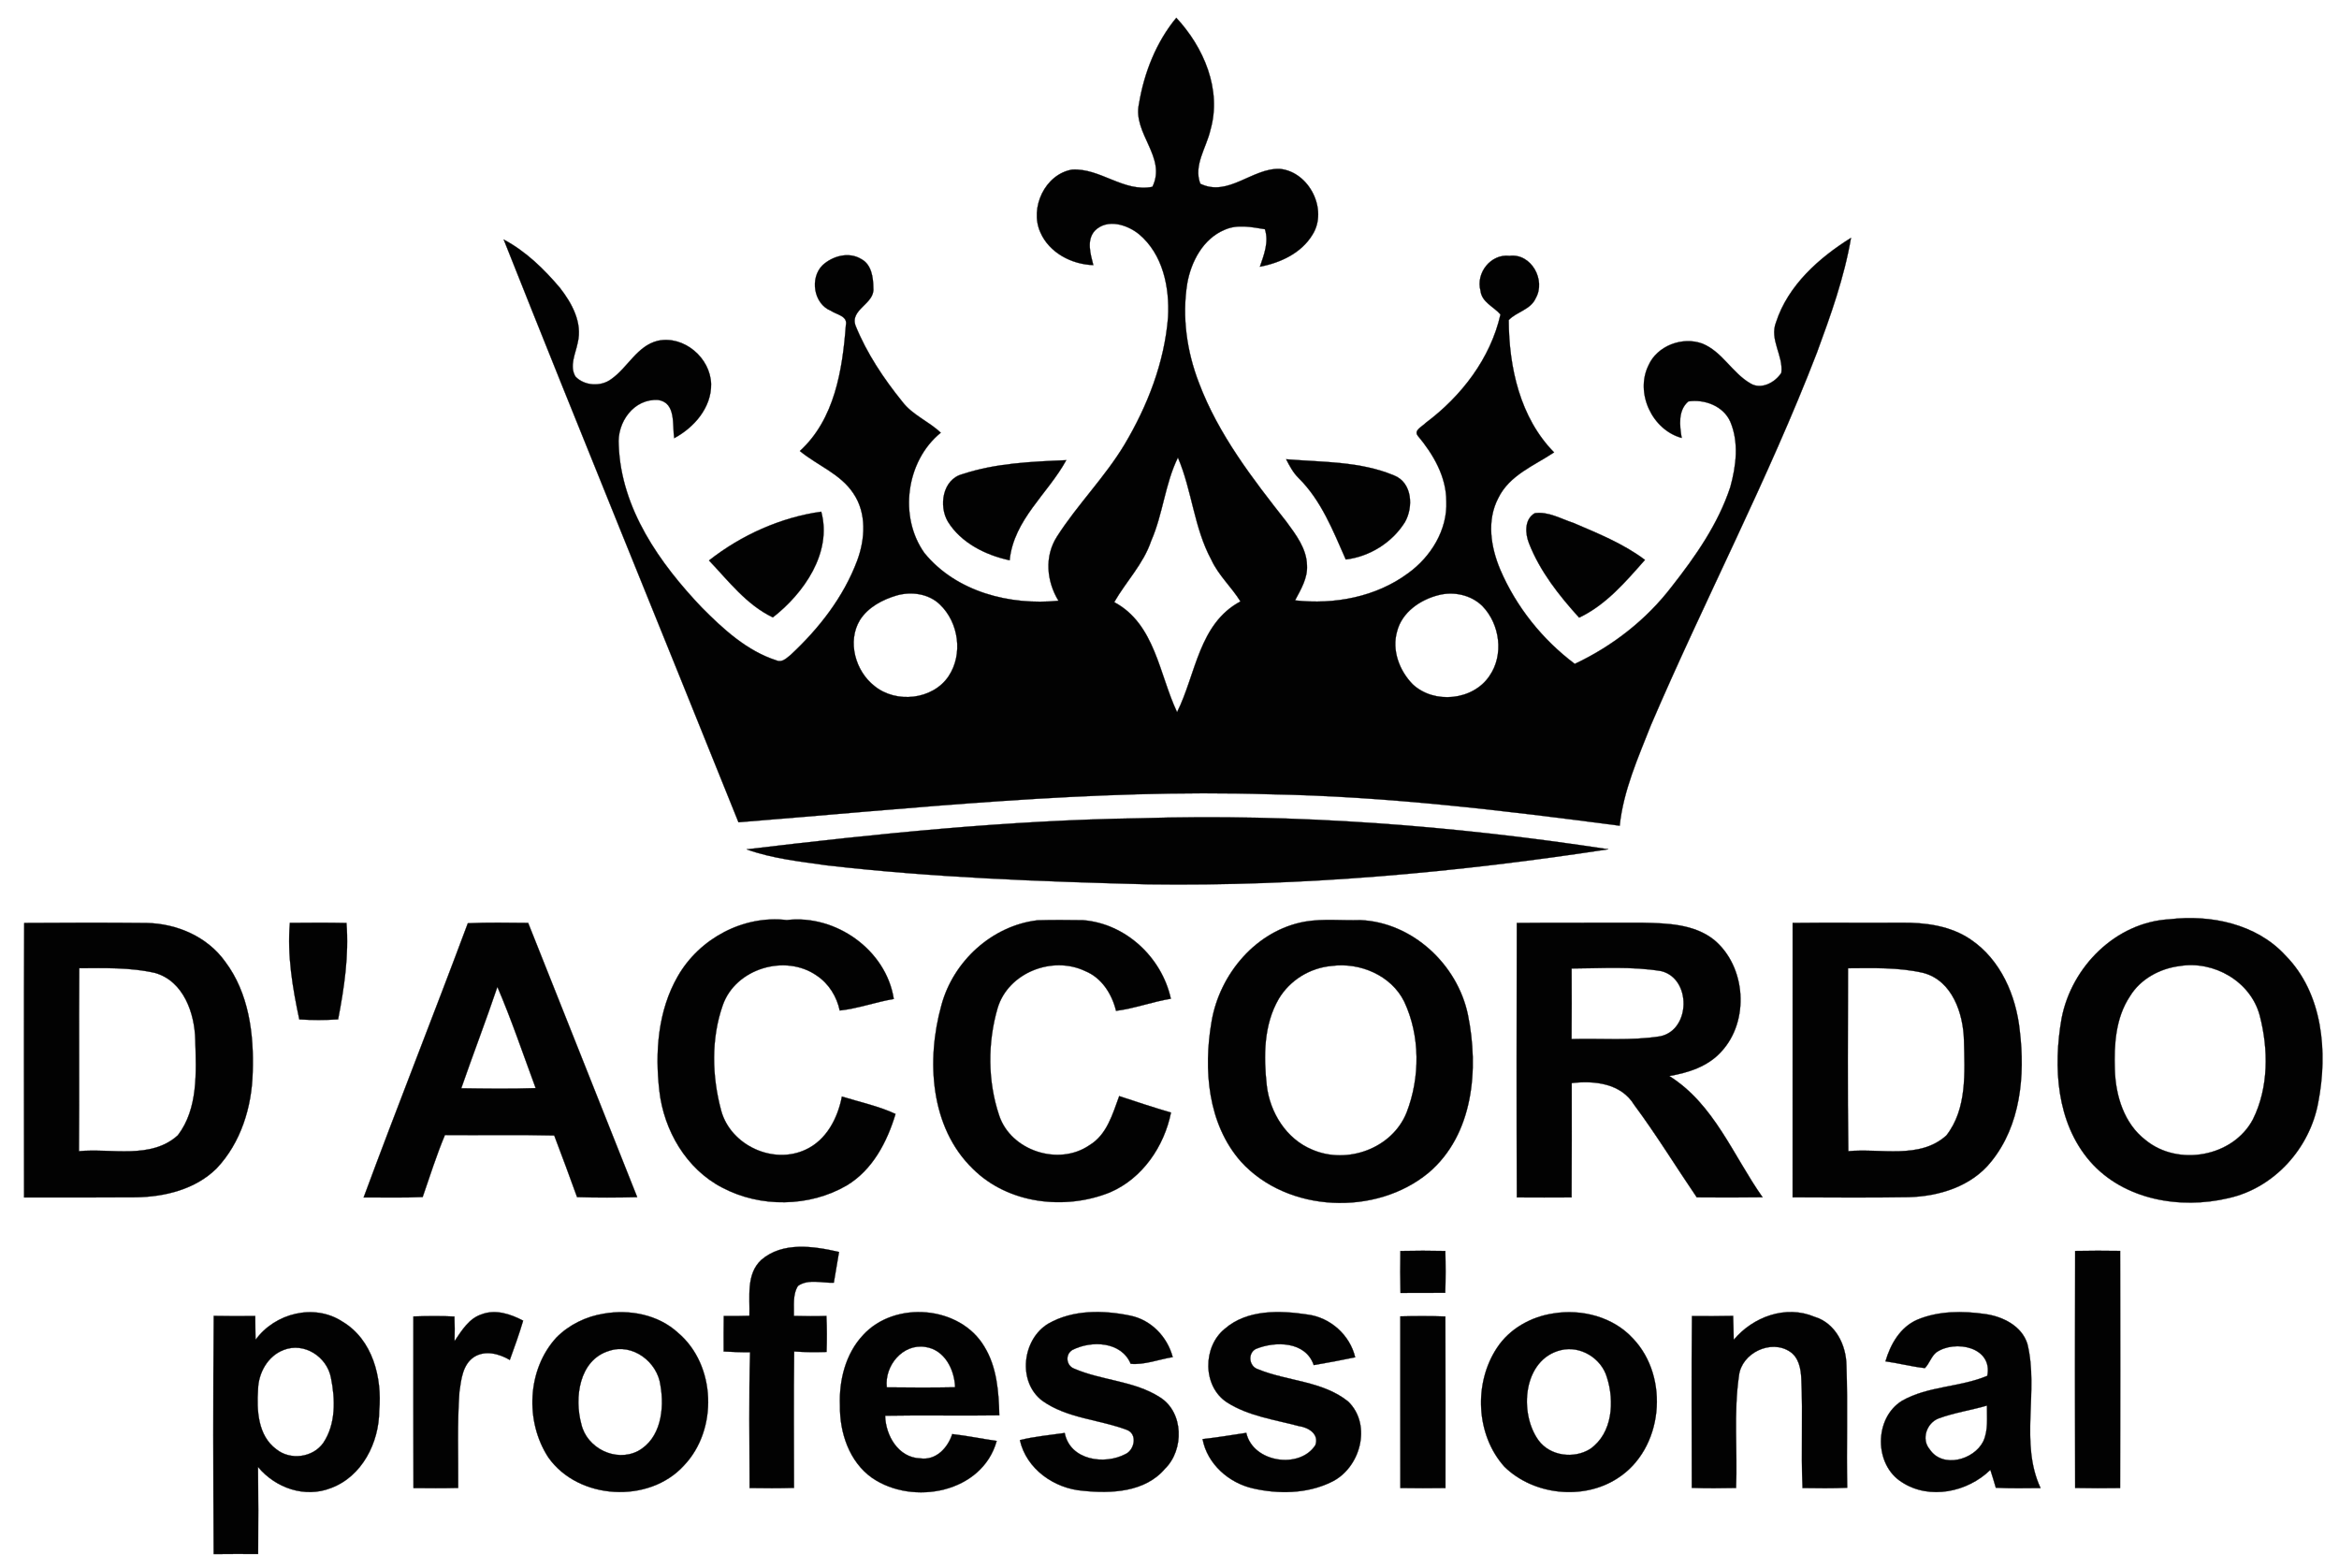
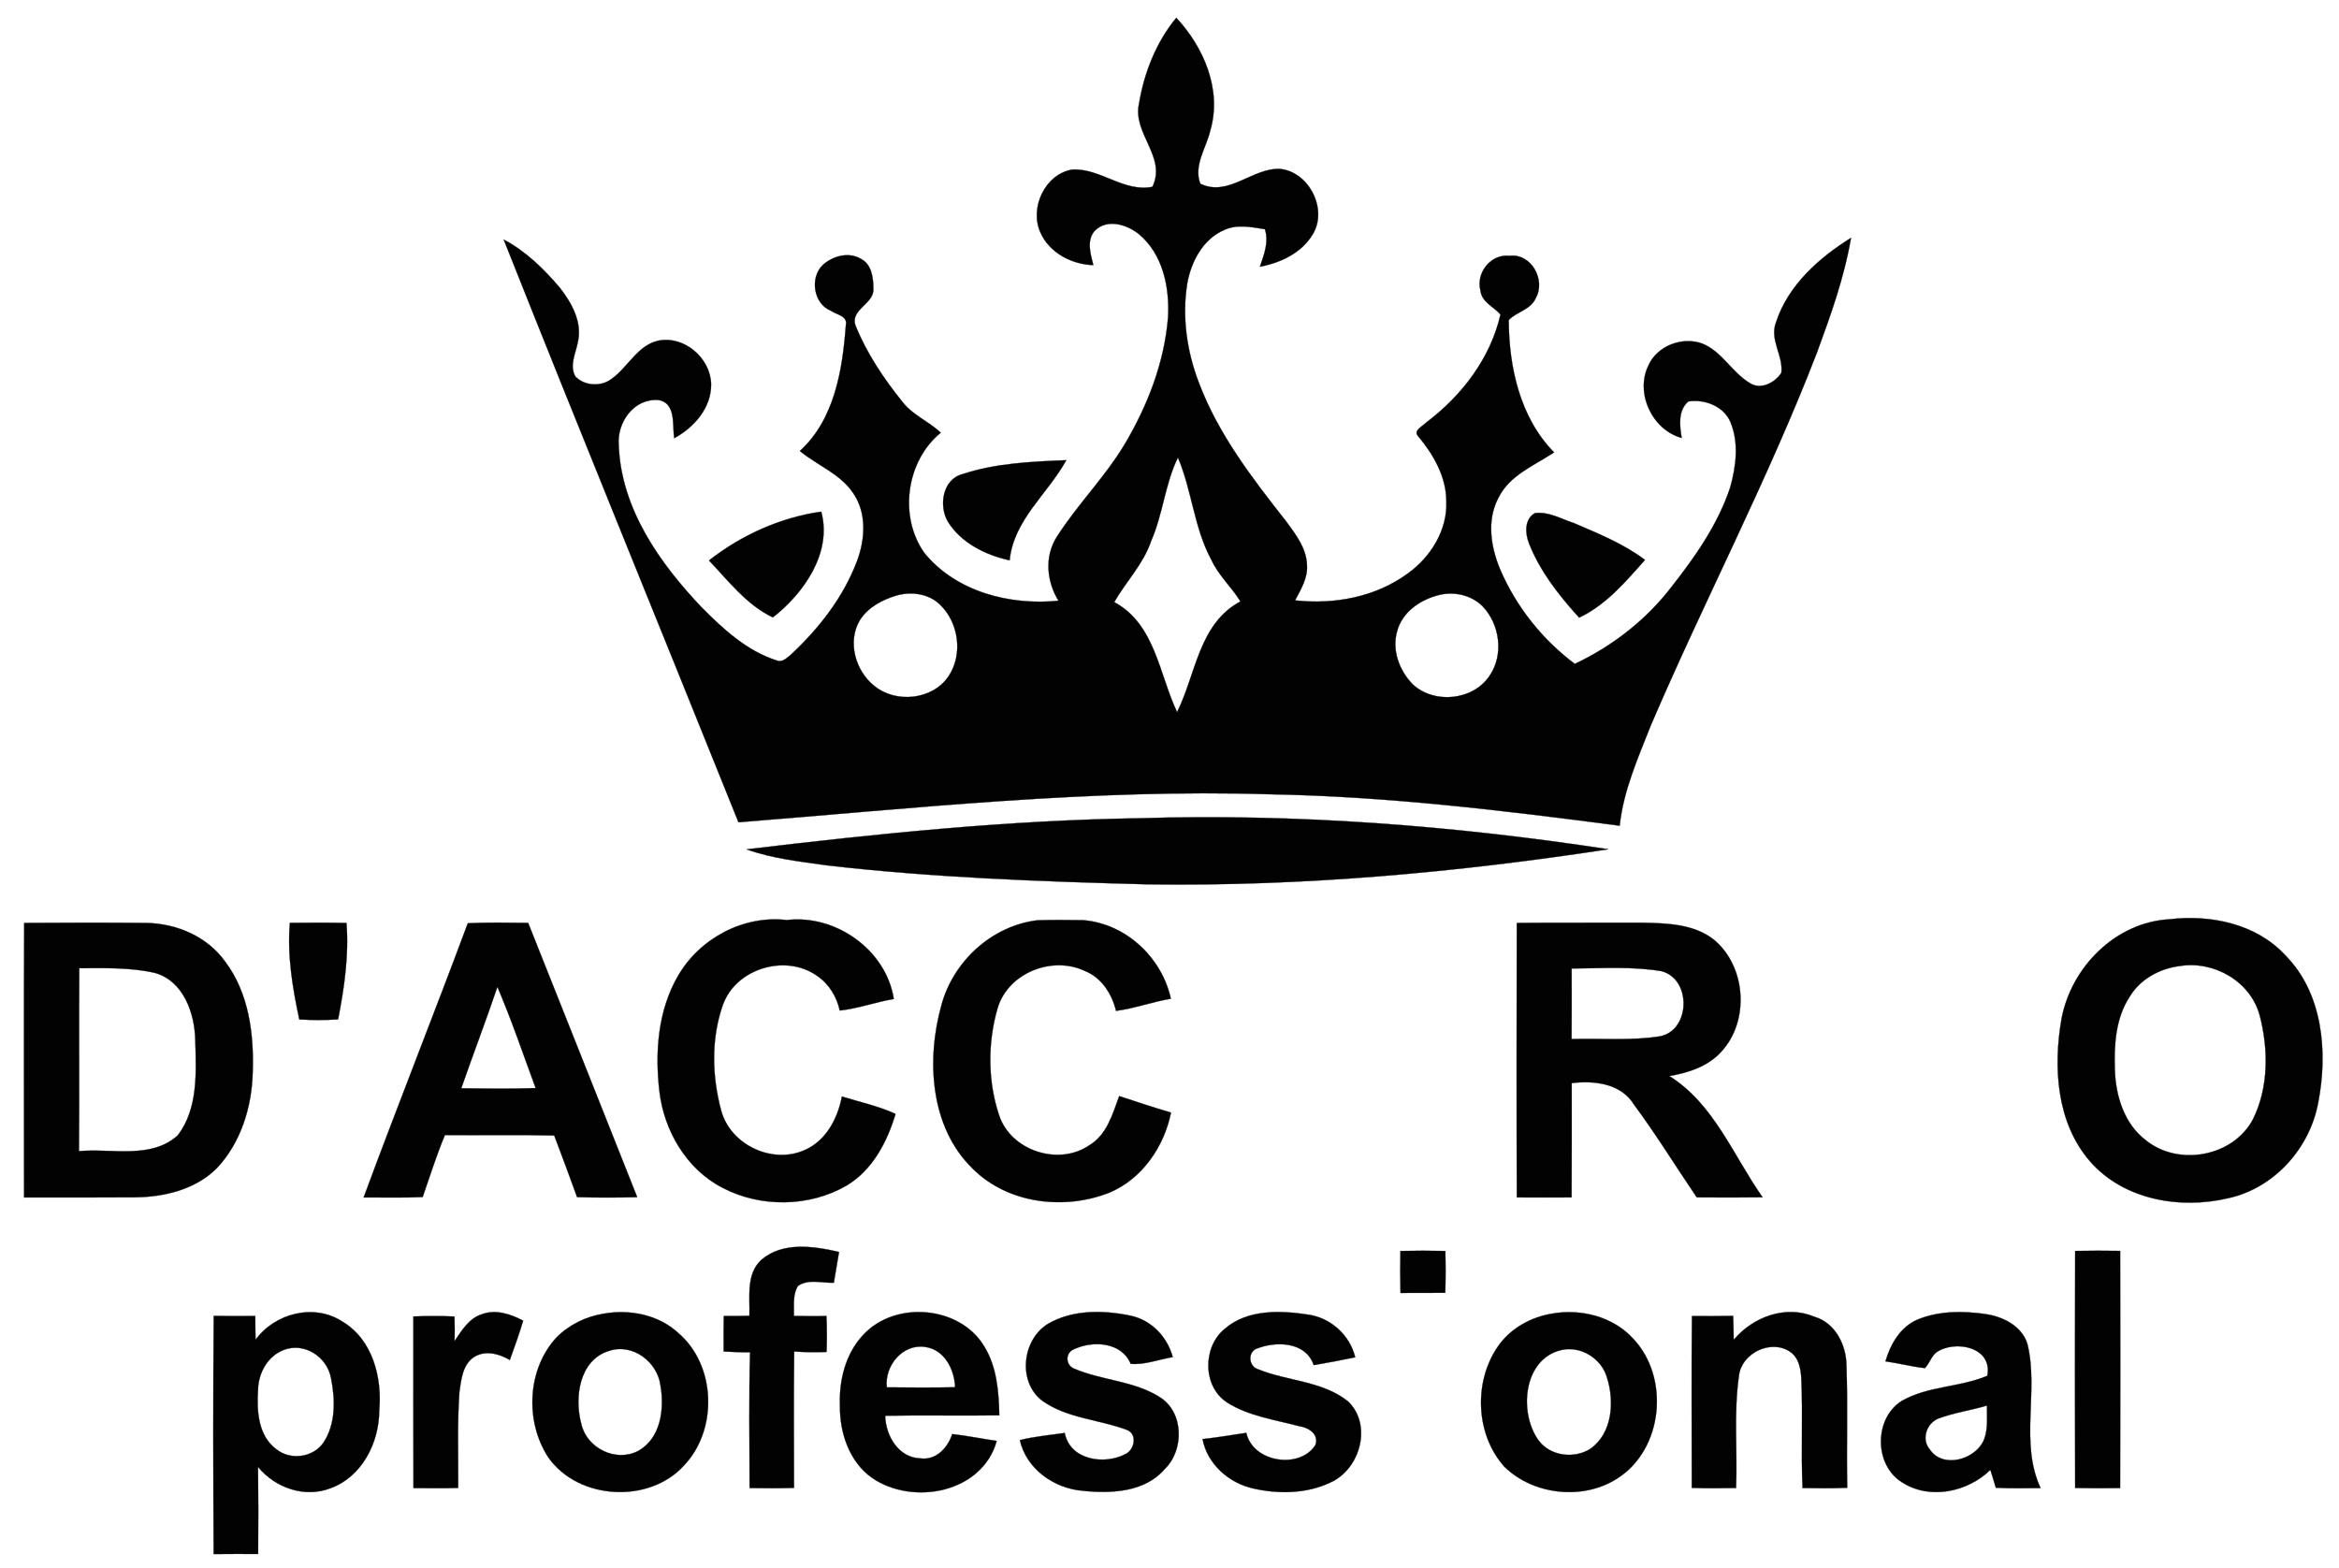
<svg xmlns="http://www.w3.org/2000/svg" width="877pt" height="588pt" viewBox="0 0 877 588" version="1.1">
  <path fill="#020202" stroke="#020202" stroke-width="0.094" opacity="1.00" d=" M 427.06 38.91 C 428.97 27.33 433.52 15.77 441.05 6.67 C 451.32 17.68 458.20 33.64 453.84 48.75 C 452.36 55.34 447.40 62.00 450.05 68.89 C 460.54 73.99 469.53 62.93 479.90 63.33 C 490.86 64.40 498.05 78.63 492.10 88.02 C 487.92 94.93 480.08 98.55 472.40 100.01 C 473.94 95.49 475.83 90.75 474.27 85.95 C 469.31 85.15 463.99 84.00 459.20 86.15 C 451.13 89.49 446.60 98.05 445.15 106.29 C 443.15 118.79 444.98 131.76 449.53 143.53 C 456.84 162.94 469.65 179.50 482.35 195.64 C 485.90 200.48 489.92 205.71 490.05 211.98 C 490.35 216.79 487.73 221.04 485.58 225.12 C 500.28 226.78 515.94 223.86 527.98 214.94 C 536.49 208.80 542.74 198.73 542.30 188.00 C 542.31 178.72 537.40 170.31 531.60 163.40 C 529.93 161.33 533.36 159.90 534.55 158.58 C 547.96 148.55 558.83 134.46 562.60 117.92 C 560.12 114.99 555.59 113.37 555.11 109.01 C 553.29 102.33 559.00 95.10 566.01 95.93 C 574.18 94.92 579.71 105.07 575.80 111.83 C 573.92 116.14 568.68 116.87 565.69 120.01 C 565.75 137.66 569.92 156.66 582.70 169.63 C 575.18 174.63 565.95 178.14 561.76 186.79 C 557.37 195.17 558.97 205.15 562.49 213.53 C 568.47 227.52 578.30 239.81 590.46 248.93 C 604.66 242.25 617.28 232.41 626.84 219.92 C 635.76 208.56 644.21 196.47 648.77 182.64 C 650.96 174.70 652.07 165.91 648.77 158.11 C 646.17 152.23 639.11 149.58 633.03 150.52 C 629.09 153.91 629.78 159.59 630.54 164.21 C 619.49 161.19 613.02 147.39 618.07 137.05 C 621.32 129.63 630.83 126.08 638.30 128.84 C 645.77 131.87 649.46 139.81 656.30 143.76 C 660.35 146.27 665.63 143.40 667.91 139.79 C 668.73 133.32 663.35 127.33 665.94 120.79 C 670.45 106.97 682.01 96.69 694.02 89.20 C 691.51 104.00 686.41 118.20 681.24 132.25 C 662.89 179.84 639.09 225.05 619.01 271.89 C 614.20 284.13 608.68 296.39 607.30 309.61 C 563.72 303.89 519.97 298.59 475.99 297.82 C 409.43 295.74 343.13 303.05 276.89 308.32 C 247.62 235.46 217.83 162.79 188.86 89.82 C 197.13 94.20 203.95 100.85 209.95 107.94 C 214.42 113.69 218.46 120.98 216.61 128.50 C 215.81 132.63 213.36 137.22 215.79 141.23 C 219.18 144.72 225.27 145.08 229.17 142.17 C 235.38 137.85 238.86 129.65 246.68 127.77 C 256.46 125.71 266.35 134.16 266.63 144.00 C 266.77 152.84 260.23 160.33 252.79 164.30 C 252.05 159.39 253.56 151.08 246.88 149.98 C 237.64 149.31 231.25 158.39 231.99 167.00 C 232.89 190.77 247.34 211.20 263.18 227.84 C 271.24 235.95 280.09 244.10 291.20 247.65 C 293.26 248.55 295.02 246.69 296.50 245.51 C 307.09 235.66 316.28 223.88 321.39 210.24 C 324.40 202.17 325.02 192.42 319.98 185.01 C 315.14 177.65 306.49 174.54 299.91 169.11 C 312.94 157.24 315.89 138.67 317.15 121.98 C 317.96 118.45 313.69 118.01 311.53 116.52 C 305.04 113.91 303.55 104.23 308.43 99.43 C 312.20 95.97 318.22 94.31 322.84 97.09 C 326.79 99.12 327.43 104.04 327.46 108.02 C 328.06 113.95 318.50 115.99 320.81 122.17 C 325.01 132.51 331.32 141.94 338.31 150.60 C 342.12 155.65 348.25 157.95 352.73 162.26 C 339.72 172.82 336.90 193.79 346.63 207.39 C 358.57 221.98 378.69 227.08 396.87 225.26 C 392.40 217.94 391.55 208.58 396.33 201.17 C 404.03 189.14 414.29 178.92 421.66 166.64 C 430.28 152.14 436.58 135.94 437.95 119.02 C 438.59 107.81 436.06 95.34 427.06 87.81 C 422.58 84.18 415.12 81.86 410.51 86.50 C 407.27 90.09 408.90 95.26 409.93 99.40 C 401.80 99.16 393.38 94.76 390.06 87.07 C 385.97 77.90 391.84 65.33 401.96 63.60 C 412.56 62.95 421.27 72.20 432.09 70.05 C 437.56 58.91 424.61 50.10 427.06 38.91 M 431.62 202.83 C 428.72 211.46 422.22 218.04 417.77 225.78 C 433.09 233.94 434.62 252.87 441.34 267.04 C 448.42 252.83 449.49 233.82 465.11 225.52 C 461.77 220.11 456.88 215.76 454.20 209.91 C 447.69 197.93 446.96 183.97 441.66 171.56 C 436.81 181.42 436.05 192.76 431.62 202.83 M 336.30 223.24 C 330.92 224.82 325.52 227.64 322.43 232.49 C 317.57 240.51 320.72 251.68 327.90 257.24 C 336.00 263.84 349.70 262.42 355.64 253.60 C 361.17 245.35 359.50 233.38 352.36 226.61 C 348.16 222.59 341.75 221.73 336.30 223.24 M 539.30 223.16 C 532.46 224.90 525.68 229.56 523.84 236.72 C 521.79 243.77 524.68 251.47 529.68 256.57 C 537.68 264.10 552.27 262.67 558.44 253.49 C 563.98 245.55 562.41 234.04 555.80 227.22 C 551.51 223.03 545.04 221.66 539.30 223.16 Z" />
-   <path fill="#020202" stroke="#020202" stroke-width="0.094" opacity="1.00" d=" M 482.24 172.20 C 495.83 173.33 510.03 172.92 522.81 178.32 C 529.56 181.06 529.99 190.20 526.76 195.80 C 521.98 203.45 513.54 208.71 504.59 209.79 C 499.84 199.04 495.41 187.63 486.88 179.22 C 484.86 177.22 483.51 174.71 482.24 172.20 Z" />
  <path fill="#020202" stroke="#020202" stroke-width="0.094" opacity="1.00" d=" M 360.83 177.80 C 373.35 173.65 386.72 173.10 399.79 172.55 C 392.91 185.14 380.09 194.82 378.56 210.08 C 369.65 208.19 360.36 203.59 355.44 195.64 C 351.89 189.74 353.39 179.76 360.83 177.80 Z" />
  <path fill="#020202" stroke="#020202" stroke-width="0.094" opacity="1.00" d=" M 265.84 210.15 C 277.90 200.67 292.71 193.99 307.92 191.86 C 312.09 207.22 301.40 222.45 289.78 231.50 C 279.90 226.78 273.20 217.89 265.84 210.15 Z" />
  <path fill="#020202" stroke="#020202" stroke-width="0.094" opacity="1.00" d=" M 575.47 192.42 C 580.52 191.71 585.24 194.54 589.92 196.06 C 599.17 200.02 608.67 203.85 616.77 209.94 C 609.51 218.15 602.18 226.80 592.09 231.59 C 584.58 223.30 577.46 214.30 573.33 203.81 C 571.83 200.10 571.50 194.71 575.47 192.42 Z" />
  <path fill="#020202" stroke="#020202" stroke-width="0.094" opacity="1.00" d=" M 427.05 306.82 C 485.92 305.00 544.86 309.55 603.04 318.44 C 545.99 327.16 488.31 332.40 430.57 331.60 C 390.34 330.54 350.07 329.08 310.06 324.48 C 299.93 323.02 289.62 321.96 279.93 318.47 C 328.79 312.63 377.82 307.56 427.05 306.82 Z" />
  <path fill="#020202" stroke="#020202" stroke-width="0.094" opacity="1.00" d=" M 813.49 344.69 C 828.82 342.86 846.00 346.40 856.81 358.14 C 870.99 372.39 872.87 394.57 869.21 413.38 C 866.09 430.53 852.73 445.46 835.53 449.26 C 817.48 453.55 796.26 449.94 783.63 435.44 C 771.02 420.89 769.79 400.02 772.99 381.85 C 776.72 362.48 793.33 345.78 813.49 344.69 M 817.30 362.22 C 809.88 363.13 802.56 367.06 798.62 373.56 C 793.25 381.60 792.63 391.67 792.95 401.05 C 793.24 410.83 796.40 421.29 804.47 427.47 C 816.65 437.48 837.27 433.82 844.73 419.71 C 850.67 407.78 850.58 393.40 847.27 380.73 C 843.84 367.96 830.10 360.12 817.30 362.22 Z" />
  <path fill="#020202" stroke="#020202" stroke-width="0.094" opacity="1.00" d=" M 254.15 366.04 C 262.24 351.92 278.69 343.07 295.00 344.99 C 313.31 342.80 332.25 356.16 335.12 374.57 C 328.31 375.74 321.73 378.15 314.86 378.91 C 313.73 373.63 310.74 368.80 306.21 365.79 C 294.42 357.57 275.79 363.17 271.01 376.89 C 266.57 389.49 266.95 403.66 270.41 416.46 C 273.97 429.47 289.90 436.82 302.10 431.06 C 309.90 427.46 314.11 419.26 315.67 411.16 C 322.39 413.25 329.37 414.71 335.78 417.69 C 332.63 428.16 327.19 438.65 317.53 444.47 C 303.50 452.66 285.10 452.89 270.76 445.29 C 257.31 438.32 248.91 423.85 247.23 409.05 C 245.55 394.52 246.69 378.94 254.15 366.04 Z" />
  <path fill="#020202" stroke="#020202" stroke-width="0.094" opacity="1.00" d=" M 352.96 377.00 C 357.37 360.48 371.90 347.10 389.01 345.07 C 394.69 344.90 400.38 344.95 406.07 345.03 C 422.07 346.29 435.60 358.96 439.01 374.48 C 432.07 375.63 425.43 378.13 418.46 379.03 C 416.92 372.73 413.11 366.65 406.90 364.12 C 394.63 358.24 378.02 364.69 374.05 378.00 C 370.28 390.96 370.32 405.35 374.61 418.19 C 378.97 431.50 396.94 437.33 408.43 429.44 C 415.04 425.51 417.16 417.74 419.64 411.00 C 426.09 413.12 432.53 415.27 439.06 417.17 C 436.51 429.86 428.36 441.84 416.24 447.07 C 399.33 453.92 377.99 451.43 364.77 438.26 C 348.71 422.72 347.28 397.45 352.96 377.00 Z" />
-   <path fill="#020202" stroke="#020202" stroke-width="0.094" opacity="1.00" d=" M 489.39 345.56 C 496.20 344.41 503.17 345.22 510.05 345.00 C 529.55 345.84 546.43 361.58 550.38 380.43 C 554.54 400.77 552.53 425.40 535.66 439.72 C 515.94 456.08 482.79 454.77 465.33 435.61 C 452.81 421.46 451.18 400.98 454.27 383.10 C 457.27 365.19 471.07 348.78 489.39 345.56 M 499.29 362.19 C 491.18 362.90 483.64 367.52 479.47 374.53 C 473.80 384.27 473.76 396.07 474.96 406.95 C 476.14 417.18 482.33 427.13 492.08 431.10 C 505.15 436.73 521.99 430.62 527.38 417.21 C 532.49 404.06 532.54 388.42 526.51 375.57 C 521.65 365.72 509.90 360.76 499.29 362.19 Z" />
  <path fill="#020202" stroke="#020202" stroke-width="0.094" opacity="1.00" d=" M 9.08 346.07 C 24.39 345.97 39.70 345.93 55.01 346.08 C 66.32 346.31 77.72 351.20 84.41 360.56 C 93.30 372.34 95.25 387.69 94.75 402.04 C 94.45 415.08 90.30 428.56 81.17 438.15 C 73.25 445.98 61.76 448.78 50.92 448.94 C 36.96 449.05 22.99 449.00 9.03 448.99 C 9.02 414.68 8.91 380.38 9.08 346.07 M 29.72 363.04 C 29.56 385.91 29.79 408.78 29.61 431.65 C 41.88 430.49 56.61 434.82 66.68 425.69 C 74.35 415.64 73.55 402.00 73.22 390.02 C 73.02 379.94 68.84 367.88 58.15 364.82 C 48.86 362.69 39.20 362.99 29.72 363.04 Z" />
  <path fill="#020202" stroke="#020202" stroke-width="0.094" opacity="1.00" d=" M 108.69 346.04 C 115.76 345.98 122.84 345.93 129.91 346.08 C 130.86 358.26 129.08 370.29 126.78 382.22 C 121.93 382.55 117.07 382.54 112.22 382.24 C 109.69 370.32 107.65 358.29 108.69 346.04 Z" />
  <path fill="#020202" stroke="#020202" stroke-width="0.094" opacity="1.00" d=" M 175.41 346.19 C 182.94 345.81 190.49 346.01 198.03 346.05 C 211.71 380.31 225.27 414.62 238.92 448.89 C 231.41 449.07 223.88 449.11 216.37 448.87 C 213.57 441.15 210.74 433.44 207.81 425.77 C 194.15 425.43 180.48 425.73 166.82 425.60 C 163.64 433.20 161.18 441.07 158.48 448.84 C 151.11 449.18 143.73 448.96 136.35 448.99 C 149.06 414.62 162.61 380.54 175.41 346.19 M 186.50 370.03 C 182.19 382.78 177.36 395.35 172.95 408.06 C 182.25 408.19 191.56 408.32 200.85 408.00 C 196.15 395.32 191.83 382.47 186.50 370.03 Z" />
  <path fill="#020202" stroke="#020202" stroke-width="0.094" opacity="1.00" d=" M 568.72 346.07 C 584.48 345.91 600.24 346.06 616.00 345.99 C 625.07 346.18 635.12 346.45 642.58 352.33 C 654.74 362.33 656.09 382.89 645.34 394.39 C 640.35 399.91 633.01 402.25 625.89 403.47 C 642.68 413.97 649.88 433.36 660.87 448.93 C 652.65 449.04 644.43 449.03 636.20 448.96 C 628.34 437.42 621.05 425.48 612.72 414.26 C 607.83 406.22 597.83 405.09 589.31 406.12 C 589.30 420.41 589.37 434.70 589.26 448.98 C 582.42 449.02 575.57 449.03 568.73 448.98 C 568.60 414.68 568.64 380.37 568.72 346.07 M 589.27 363.15 C 589.33 371.97 589.31 380.79 589.25 389.61 C 600.31 389.29 611.50 390.31 622.46 388.58 C 634.00 386.25 634.24 366.84 622.82 364.12 C 611.76 362.29 600.43 363.10 589.27 363.15 Z" />
-   <path fill="#020202" stroke="#020202" stroke-width="0.094" opacity="1.00" d=" M 672.15 346.06 C 685.76 345.90 699.38 346.07 712.99 345.98 C 721.92 345.88 731.35 347.12 738.89 352.27 C 750.16 359.86 755.94 373.32 757.31 386.49 C 759.34 403.32 757.64 421.97 746.57 435.59 C 739.19 444.87 727.02 448.61 715.55 448.89 C 701.08 449.12 686.61 449.00 672.14 448.95 C 672.17 414.65 672.15 380.36 672.15 346.06 M 692.90 363.05 C 692.92 385.91 692.67 408.79 693.03 431.65 C 705.17 430.50 719.83 434.79 729.78 425.75 C 737.61 415.75 736.65 402.03 736.38 390.04 C 736.12 379.97 731.98 367.65 721.13 364.80 C 711.91 362.66 702.30 363.00 692.90 363.05 Z" />
  <path fill="#020202" stroke="#020202" stroke-width="0.094" opacity="1.00" d=" M 285.42 472.43 C 293.45 465.49 305.07 467.25 314.59 469.44 C 313.94 473.28 313.27 477.12 312.64 480.97 C 308.22 481.15 303.11 479.44 299.21 482.16 C 297.10 485.51 297.80 489.67 297.67 493.42 C 301.73 493.53 305.80 493.57 309.86 493.44 C 310.08 497.93 310.07 502.44 309.92 506.93 C 305.87 507.05 301.81 507.06 297.77 506.75 C 297.56 523.80 297.70 540.85 297.71 557.90 C 292.16 558.07 286.61 558.04 281.06 557.95 C 281.06 540.99 280.74 524.01 281.24 507.05 C 277.93 507.08 274.63 506.94 271.34 506.76 C 271.32 502.33 271.30 497.89 271.38 493.46 C 274.58 493.51 277.79 493.46 280.99 493.37 C 281.22 486.34 279.68 477.77 285.42 472.43 Z" />
  <path fill="#020202" stroke="#020202" stroke-width="0.094" opacity="1.00" d=" M 525.08 469.07 C 530.69 468.95 536.31 468.94 541.92 469.07 C 542.05 474.30 542.08 479.53 541.88 484.76 C 536.29 484.77 530.71 484.77 525.12 484.80 C 524.98 479.55 524.98 474.31 525.08 469.07 Z" />
  <path fill="#020202" stroke="#020202" stroke-width="0.094" opacity="1.00" d=" M 778.07 469.06 C 783.69 468.94 789.31 468.96 794.94 469.04 C 795.01 498.68 795.01 528.32 794.93 557.96 C 789.31 558.03 783.69 558.06 778.07 557.93 C 778.00 528.31 777.99 498.69 778.07 469.06 Z" />
  <path fill="#020202" stroke="#020202" stroke-width="0.094" opacity="1.00" d=" M 95.82 502.39 C 103.04 492.37 117.86 488.62 128.41 495.57 C 139.73 502.32 143.32 516.57 142.19 528.94 C 142.15 540.91 135.75 553.68 124.04 557.98 C 114.25 561.81 103.28 557.92 96.74 550.06 C 96.87 560.93 96.89 571.81 96.78 582.68 C 91.22 582.66 85.66 582.64 80.11 582.71 C 79.95 552.94 79.88 523.17 80.14 493.41 C 85.33 493.51 90.52 493.51 95.70 493.45 C 95.73 496.42 95.74 499.40 95.82 502.39 M 106.31 506.20 C 100.36 508.48 96.89 514.82 96.75 521.01 C 96.23 528.82 96.69 538.30 103.58 543.39 C 108.84 547.65 117.29 546.57 121.21 541.04 C 125.97 533.95 125.73 524.69 124.10 516.65 C 122.62 508.73 114.07 503.14 106.31 506.20 Z" />
  <path fill="#020202" stroke="#020202" stroke-width="0.094" opacity="1.00" d=" M 180.57 492.83 C 185.79 490.82 191.45 492.71 196.15 495.20 C 194.67 500.17 192.94 505.06 191.15 509.93 C 187.19 507.60 181.95 506.17 177.77 508.80 C 173.48 511.59 172.91 517.23 172.26 521.87 C 171.39 533.87 171.88 545.91 171.79 557.92 C 166.20 558.06 160.62 558.03 155.03 557.97 C 154.96 536.52 155.01 515.07 155.01 493.62 C 160.13 493.45 165.26 493.39 170.39 493.65 C 170.51 496.71 170.53 499.79 170.43 502.86 C 173.11 498.95 175.78 494.37 180.57 492.83 Z" />
  <path fill="#020202" stroke="#020202" stroke-width="0.094" opacity="1.00" d=" M 226.41 492.57 C 236.09 490.88 246.83 492.94 254.21 499.73 C 268.52 511.82 269.25 536.09 256.44 549.51 C 243.34 563.94 216.80 562.44 205.58 546.45 C 196.81 533.02 197.62 513.52 208.61 501.54 C 213.35 496.73 219.75 493.62 226.41 492.57 M 228.39 506.52 C 217.10 509.92 215.27 524.18 217.98 534.02 C 220.03 543.01 230.84 548.35 239.14 544.12 C 247.80 539.48 249.18 528.26 247.64 519.50 C 246.54 510.66 237.19 503.54 228.39 506.52 Z" />
  <path fill="#020202" stroke="#020202" stroke-width="0.094" opacity="1.00" d=" M 323.64 500.56 C 335.59 487.54 360.01 489.57 369.09 504.95 C 373.80 512.62 374.48 521.90 374.69 530.69 C 360.42 530.91 346.15 530.58 331.88 530.84 C 332.07 538.28 336.82 546.56 345.01 546.83 C 350.95 547.70 355.36 542.90 357.04 537.72 C 362.63 538.35 368.14 539.50 373.71 540.30 C 368.30 559.76 342.34 564.69 326.98 554.15 C 318.40 548.08 314.79 537.16 314.94 527.00 C 314.56 517.58 317.04 507.57 323.64 500.56 M 332.50 520.20 C 341.04 520.30 349.58 520.34 358.12 520.17 C 357.87 513.49 354.18 506.07 346.92 505.05 C 338.45 503.73 331.59 512.12 332.50 520.20 Z" />
  <path fill="#020202" stroke="#020202" stroke-width="0.094" opacity="1.00" d=" M 393.14 496.27 C 402.33 491.04 413.68 491.22 423.77 493.31 C 431.61 494.89 437.68 501.24 439.71 508.86 C 434.55 509.71 428.96 511.87 423.95 511.37 C 420.43 502.95 409.24 502.55 402.11 506.17 C 399.30 507.83 399.73 512.06 402.76 513.19 C 413.14 517.68 425.18 517.70 434.87 523.90 C 443.88 529.49 444.06 543.66 436.78 550.75 C 429.36 559.52 416.62 560.11 406.02 558.98 C 395.28 558.14 384.83 550.84 382.40 539.99 C 387.91 538.61 393.60 538.13 399.21 537.31 C 401.20 547.53 414.12 549.43 422.06 545.19 C 425.38 543.62 426.54 537.79 422.65 536.20 C 412.20 532.21 400.15 531.90 390.81 525.23 C 381.40 518.13 383.27 502.09 393.14 496.27 Z" />
  <path fill="#020202" stroke="#020202" stroke-width="0.094" opacity="1.00" d=" M 459.27 498.22 C 467.64 490.96 479.90 491.32 490.22 492.90 C 498.77 493.97 506.13 500.55 508.12 508.93 C 502.96 510.02 497.77 510.97 492.58 511.86 C 489.56 502.92 478.21 502.78 470.86 505.81 C 467.76 507.41 468.29 512.32 471.62 513.39 C 482.67 517.94 495.84 517.75 505.48 525.50 C 514.63 534.35 509.97 550.84 498.91 555.84 C 489.94 560.13 479.35 560.28 469.79 558.09 C 460.75 556.06 452.64 548.92 450.90 539.61 C 456.39 539.01 461.83 538.08 467.29 537.27 C 469.79 548.45 487.34 550.97 493.18 541.89 C 494.72 537.72 490.58 535.22 487.05 534.74 C 477.94 532.31 468.15 531.01 460.07 525.85 C 450.84 519.85 450.89 504.95 459.27 498.22 Z" />
  <path fill="#020202" stroke="#020202" stroke-width="0.094" opacity="1.00" d=" M 582.40 492.49 C 593.01 490.73 604.82 493.75 612.23 501.83 C 626.21 516.40 623.68 543.49 606.32 554.41 C 593.49 562.63 574.95 560.61 564.08 549.97 C 553.35 538.03 552.50 518.63 561.30 505.37 C 566.00 498.21 574.03 493.74 582.40 492.49 M 585.28 506.24 C 571.06 509.65 569.43 529.81 576.87 540.08 C 581.22 546.00 590.17 547.10 596.22 543.31 C 604.63 537.46 605.41 525.44 602.51 516.44 C 600.44 509.30 592.58 504.46 585.28 506.24 Z" />
  <path fill="#020202" stroke="#020202" stroke-width="0.094" opacity="1.00" d=" M 650.05 502.39 C 657.28 493.75 669.60 489.19 680.37 493.76 C 688.18 496.09 692.26 504.34 692.32 512.06 C 692.85 527.31 692.29 542.59 692.61 557.85 C 687.03 558.11 681.44 558.03 675.86 557.95 C 675.24 544.32 676.03 530.67 675.40 517.05 C 675.25 513.32 674.48 509.04 671.14 506.82 C 664.00 502.04 652.99 507.33 652.02 515.82 C 649.98 529.76 651.50 543.91 650.93 557.93 C 645.39 558.04 639.86 558.09 634.33 557.89 C 634.34 536.42 634.16 514.94 634.39 493.47 C 639.54 493.52 644.68 493.52 649.83 493.41 C 649.94 496.40 649.99 499.39 650.05 502.39 Z" />
  <path fill="#020202" stroke="#020202" stroke-width="0.094" opacity="1.00" d=" M 718.92 494.82 C 726.90 491.50 735.92 491.50 744.37 492.72 C 750.93 493.63 758.12 497.19 760.18 503.96 C 764.49 521.64 757.20 540.99 765.10 557.97 C 759.51 558.01 753.91 558.13 748.33 557.85 C 747.67 555.60 747.01 553.36 746.28 551.14 C 737.76 559.48 723.49 562.51 713.16 555.80 C 702.62 549.29 702.61 531.72 713.17 525.23 C 722.99 519.65 734.83 520.23 745.13 515.88 C 747.29 505.06 733.01 502.23 726.02 507.09 C 724.08 508.65 723.45 511.25 721.73 512.98 C 716.75 512.44 711.90 511.14 706.95 510.45 C 708.82 504.02 712.50 497.59 718.92 494.82 M 726.86 531.86 C 722.39 533.57 720.27 539.65 723.54 543.45 C 728.35 550.68 740.11 547.46 743.60 540.49 C 745.56 536.30 744.94 531.52 745.01 527.04 C 739.00 528.79 732.73 529.69 726.86 531.86 Z" />
-   <path fill="#020202" stroke="#020202" stroke-width="0.094" opacity="1.00" d=" M 525.04 493.59 C 530.67 493.45 536.31 493.43 541.94 493.63 C 542.02 515.07 541.97 536.52 541.97 557.96 C 536.33 558.04 530.69 558.04 525.06 557.95 C 525.00 536.50 525.07 515.04 525.04 493.59 Z" />
</svg>